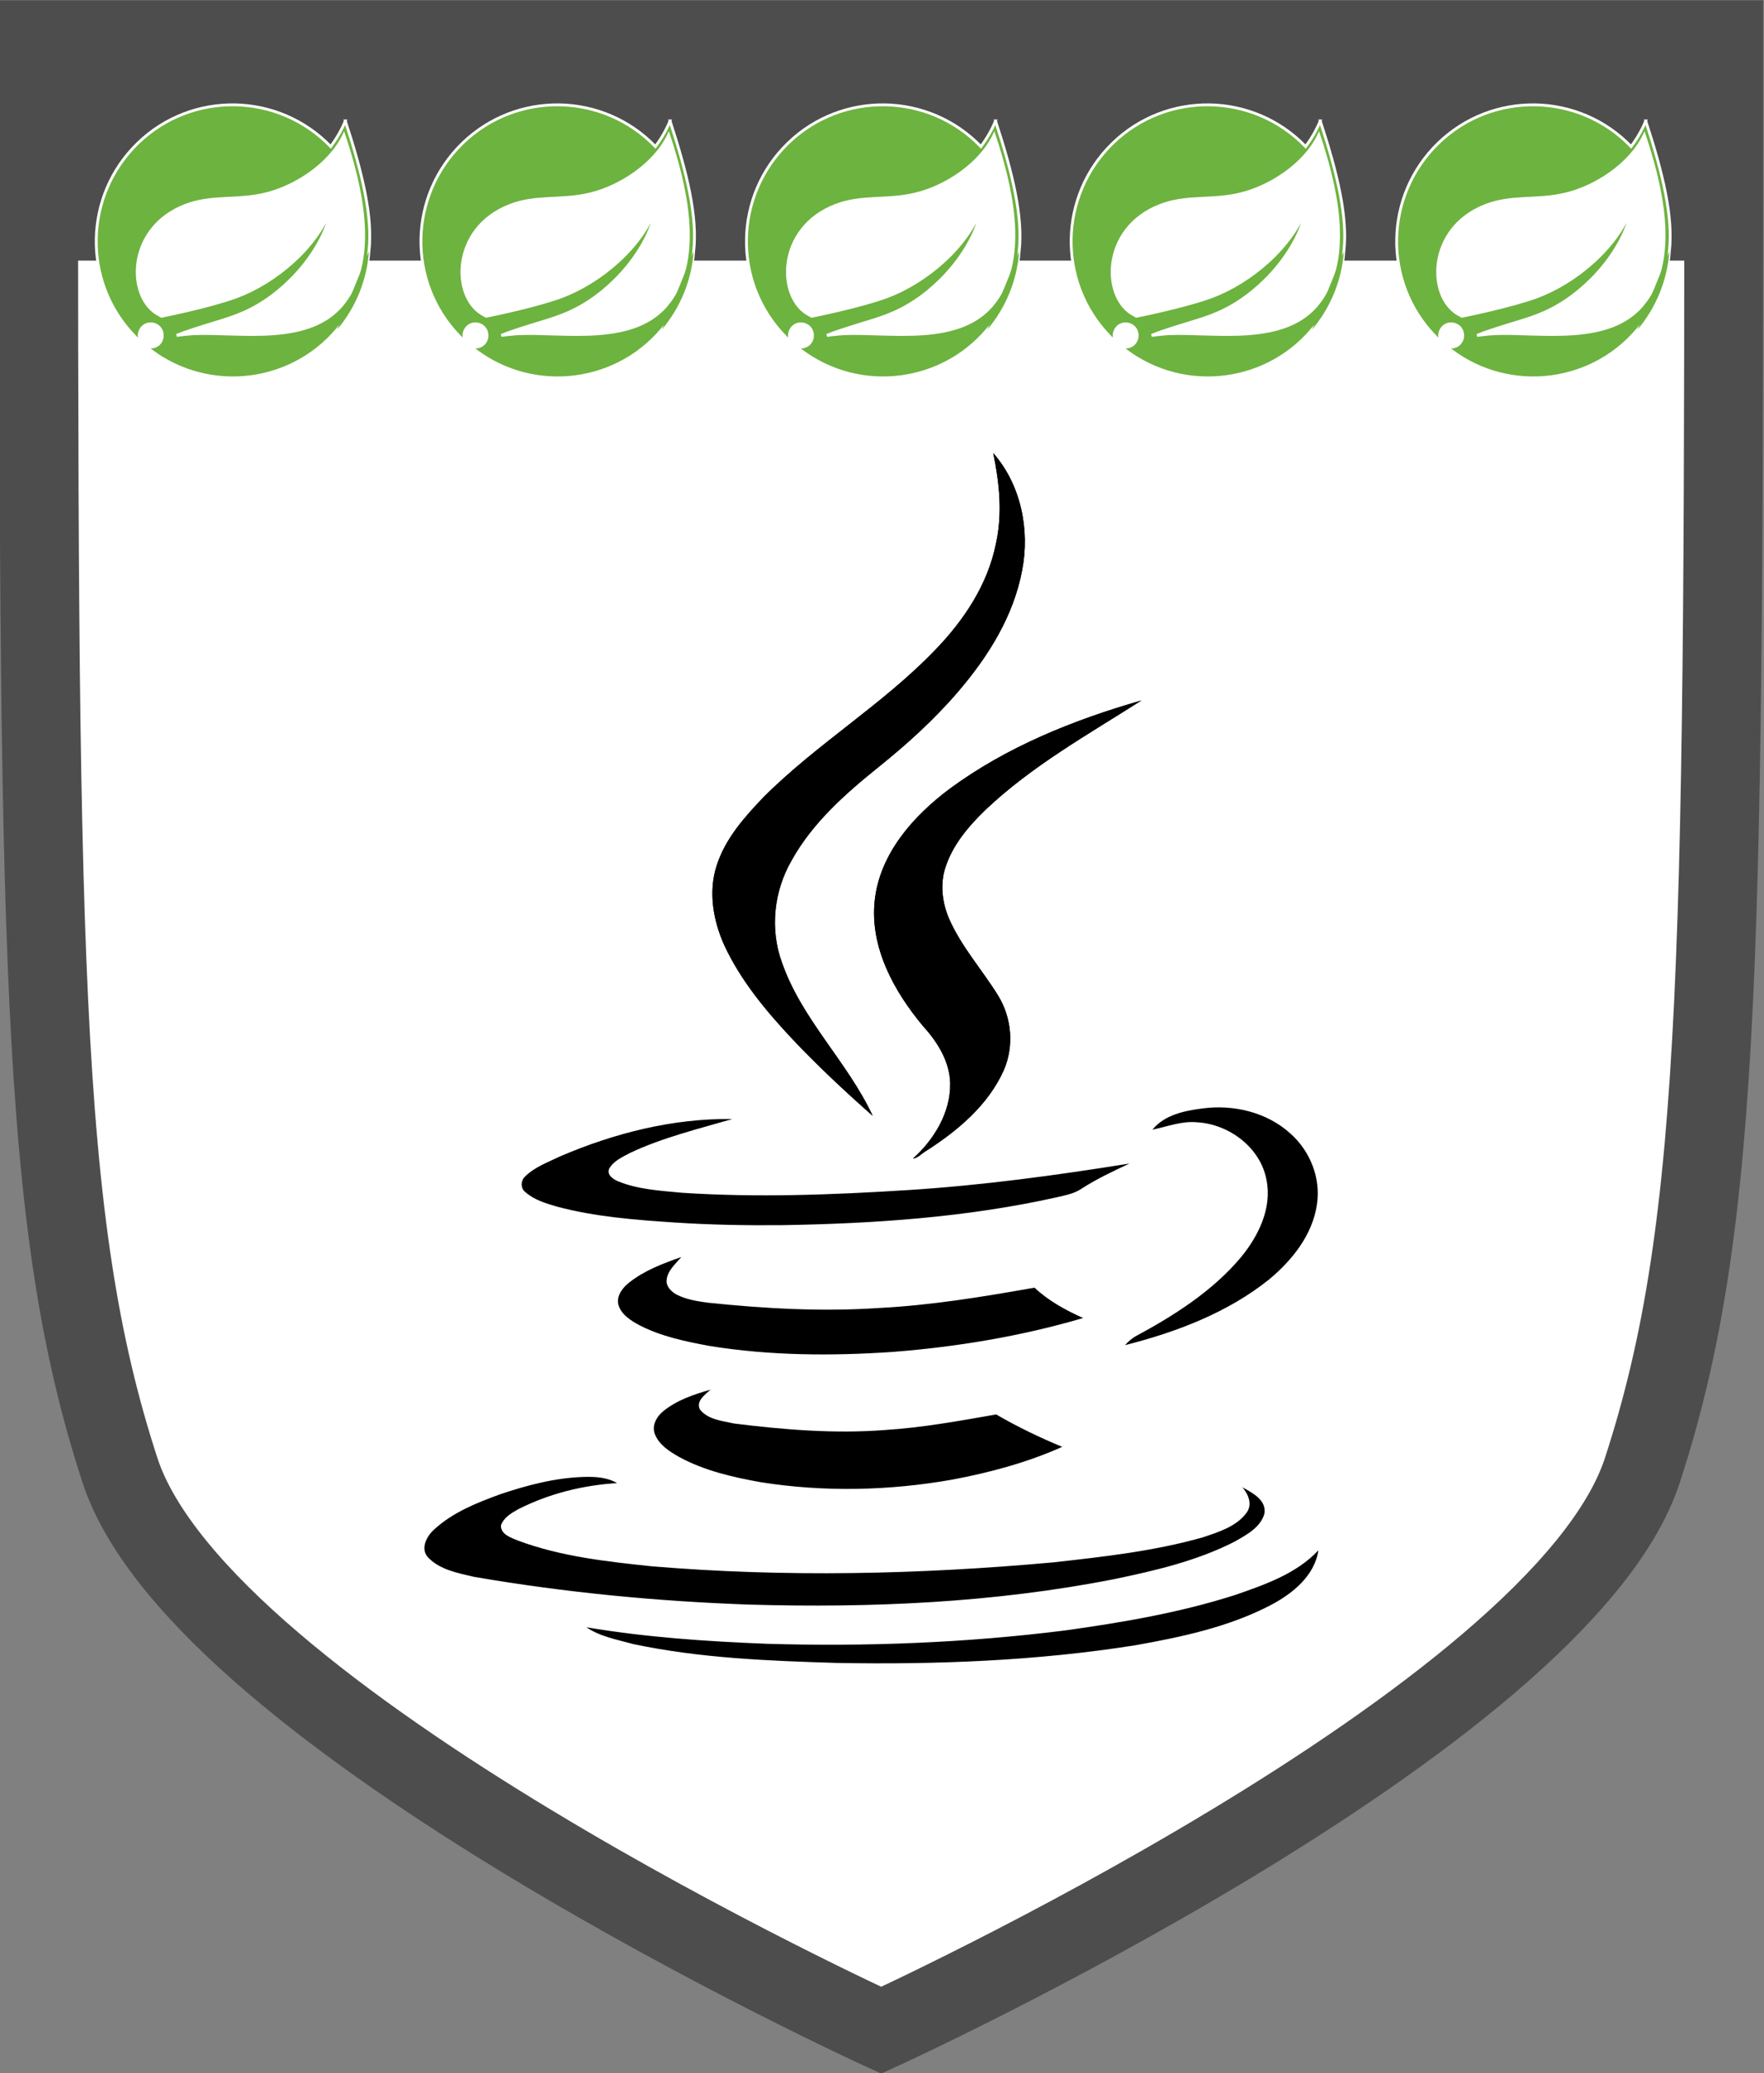
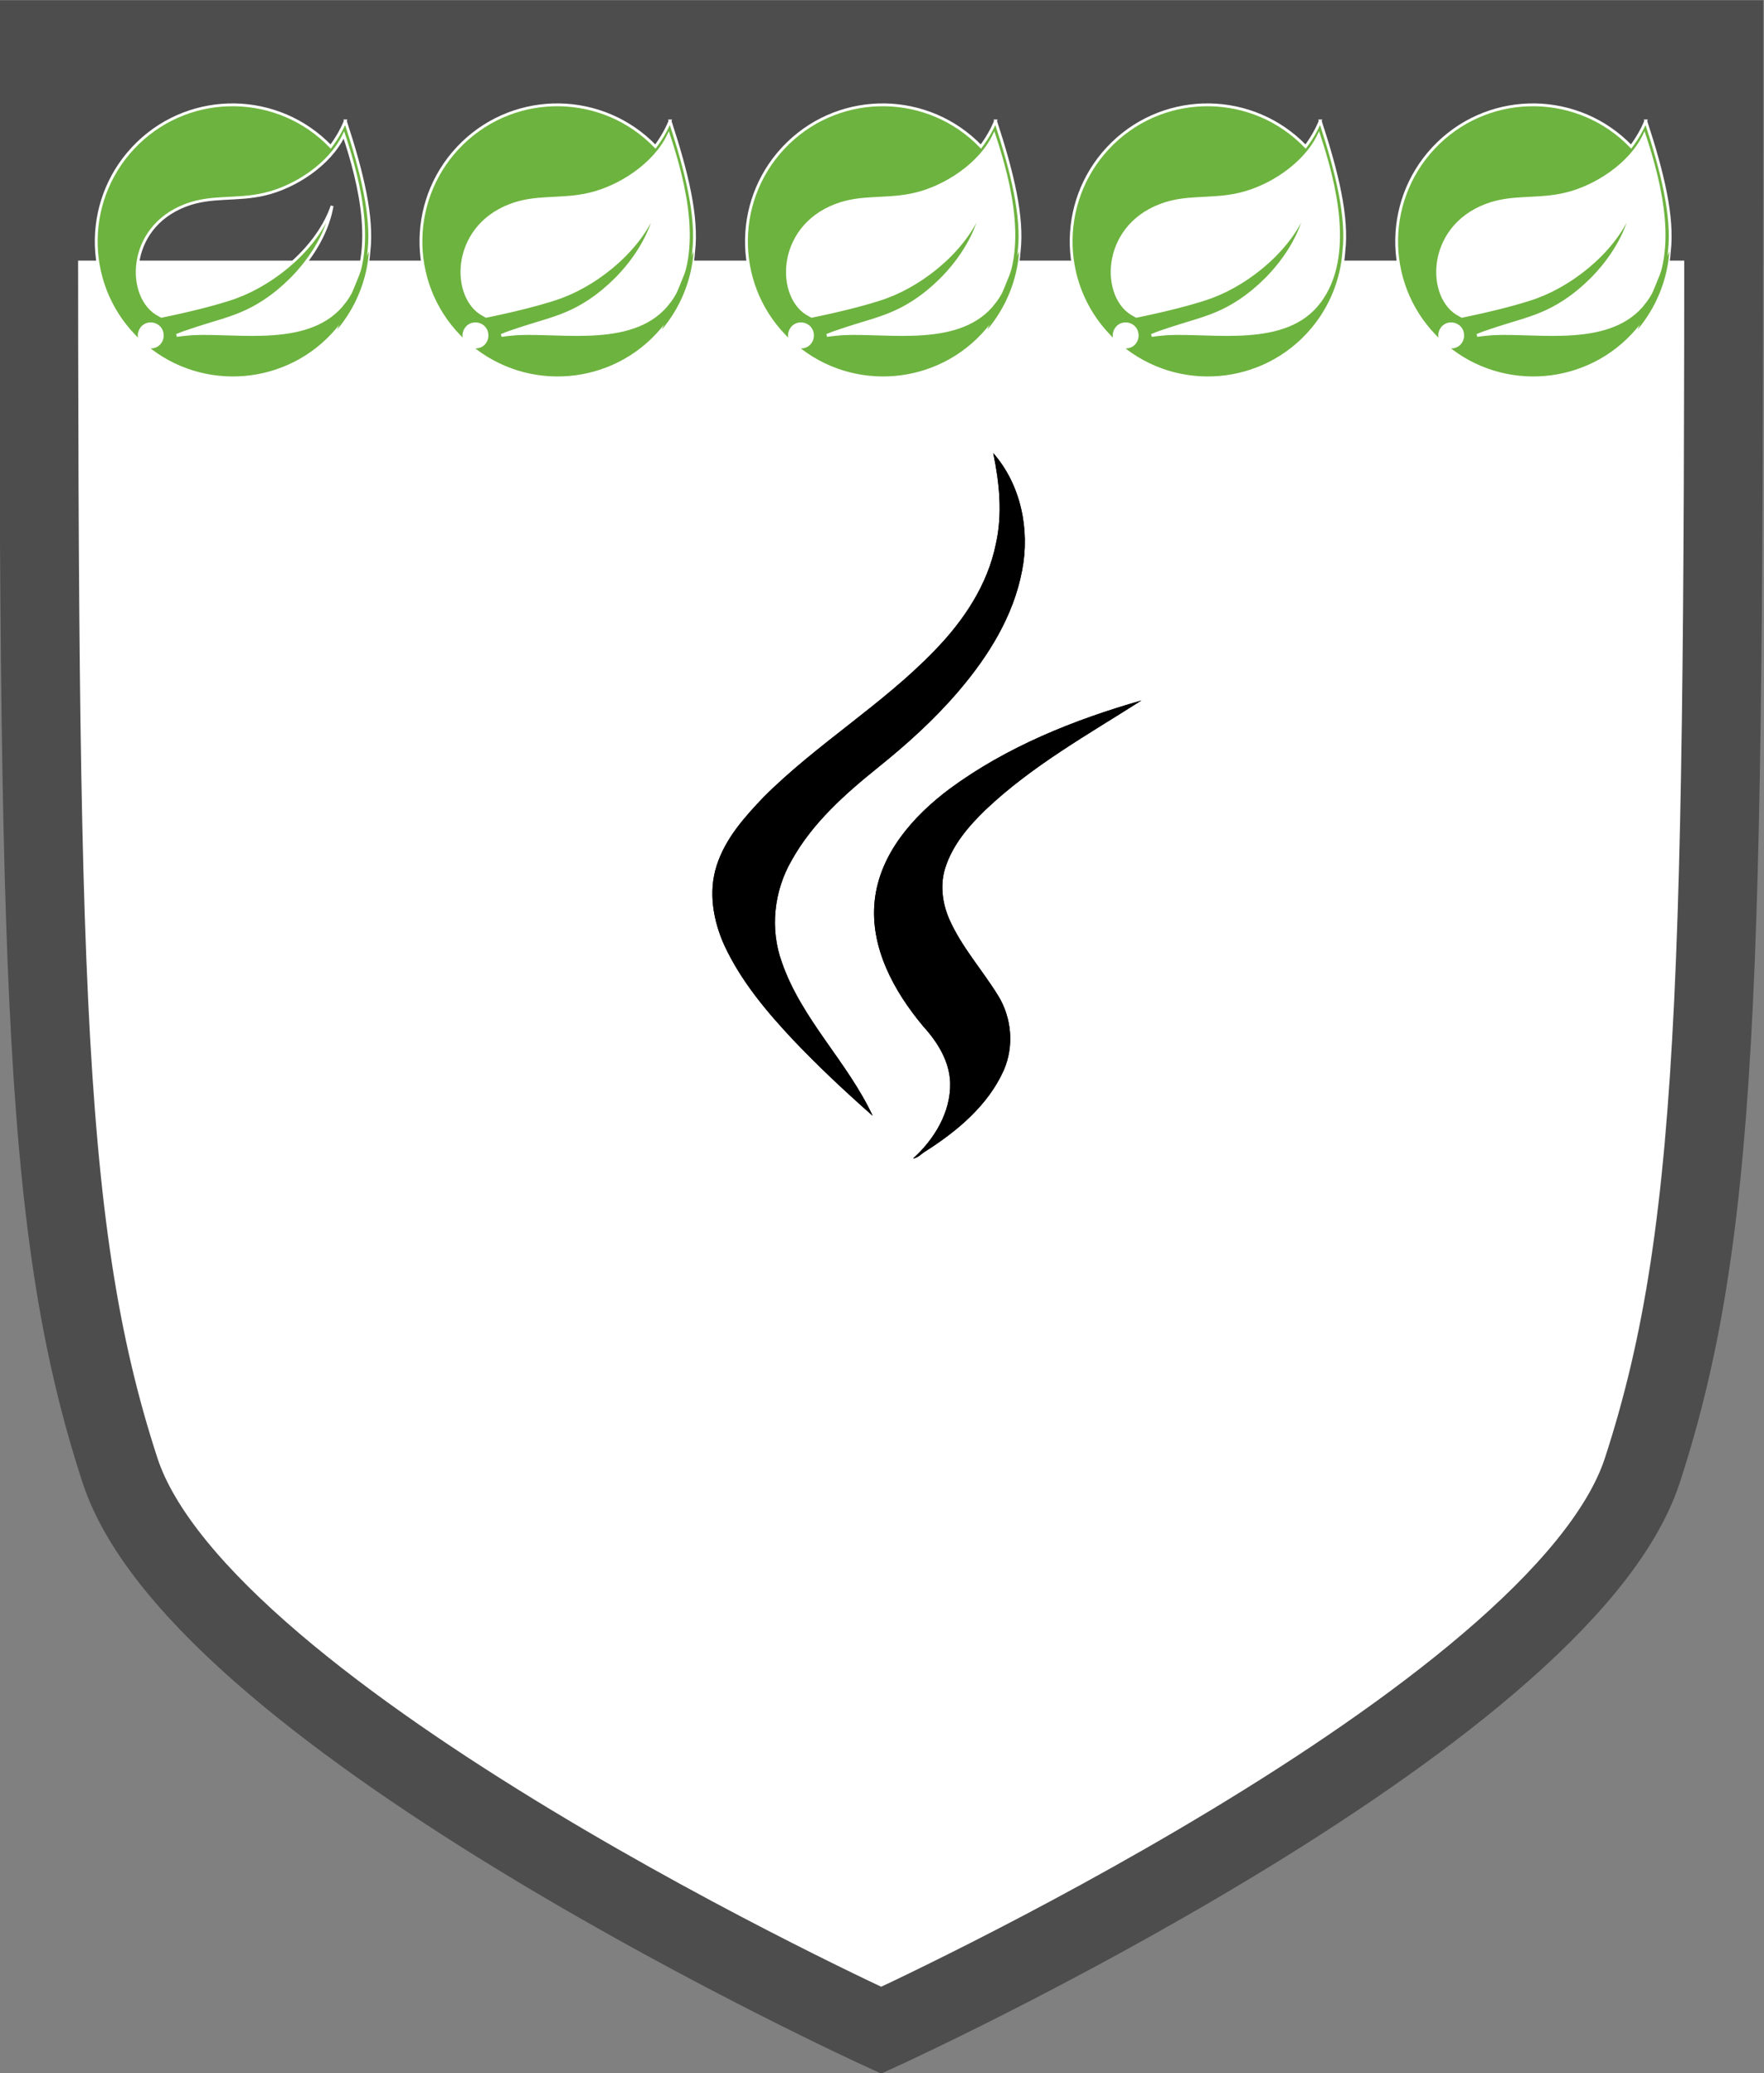
<svg xmlns="http://www.w3.org/2000/svg" width="22.382mm" height="26.307mm" version="1.1" viewBox="0 0 22.382 26.307">
  <rect x="0" y="0" width="22.382" height="26.307" fill="#808080" stroke="none" />
  <g transform="translate(-68.94 -94.192)">
    <g transform="translate(-231.23 -76.824)">
      <g transform="translate(500.72 104.42)">
        <path d="m-200.06 67.1c0 11.52-1.9e-4 14.986 1.032 18.151s9.659 7.106 9.659 7.106 8.626-3.94 9.658-7.106 1.032-6.632 1.032-18.151h-10.691z" fill="#fff" stroke="#4d4d4d" stroke-width="1" />
        <rect x="-199.58" y="67.11" width="20.416" height="2.793" fill="#4d4d4d" />
        <g transform="matrix(.135 0 0 .135 -135.54 32.458)" stroke-width=".265">
          <path class="st0" d="m-449.1 264.24c-0.344 0.847-0.82 1.667-1.376 2.408-4.921-5.106-13.044-5.239-18.124-0.318-5.08 4.921-5.239 13.044-0.318 18.124 0.159 0.185 0.344 0.344 0.529 0.503l0.476 0.423c5.397 4.551 13.494 3.863 18.045-1.535 1.746-2.064 2.805-4.657 2.99-7.355 0.37-3.201-0.609-7.329-2.223-12.25zm-17.436 20.849c-0.37 0.476-1.058 0.529-1.535 0.159-0.476-0.37-0.529-1.058-0.159-1.535s1.058-0.529 1.535-0.159c0.45 0.37 0.529 1.058 0.159 1.535zm17.357-3.836c-3.148 4.207-9.922 2.778-14.235 2.99 0 0-0.767 0.053-1.535 0.159 0 0 0.291-0.132 0.661-0.265 3.043-1.058 4.471-1.27 6.324-2.223 3.466-1.773 6.932-5.662 7.62-9.684-1.323 3.863-5.345 7.197-8.996 8.546-2.514 0.926-7.038 1.826-7.038 1.826l-0.185-0.106c-3.069-1.508-3.175-8.176 2.434-10.319 2.461-0.953 4.789-0.423 7.461-1.058 2.831-0.661 6.112-2.778 7.435-5.556 1.482 4.471 3.281 11.404 0.053 15.69z" fill="#6db33f" stroke="#fff" />
          <path class="st0" d="m-449.87 283.85c1.746-2.064 2.805-4.657 2.99-7.355" fill="#6db33f" />
-           <path class="st1" d="m-449.18 281.25c-3.148 4.207-9.922 2.778-14.235 2.99 0 0-0.767 0.053-1.535 0.159 0 0 0.291-0.132 0.661-0.265 3.043-1.058 4.471-1.27 6.324-2.223 3.466-1.773 6.932-5.662 7.62-9.684-1.323 3.863-5.345 7.197-8.996 8.546-2.514 0.926-7.038 1.826-7.038 1.826l-0.185-0.106c-3.069-1.508-3.175-8.176 2.434-10.319 2.461-0.953 4.789-0.423 7.461-1.058 2.831-0.661 6.112-2.778 7.435-5.556 1.482 4.471 3.281 11.404 0.053 15.69z" fill="#fff" />
-           <path class="st1" d="m-466.54 285.09c-0.37 0.476-1.058 0.529-1.535 0.159s-0.529-1.058-0.159-1.535 1.058-0.529 1.535-0.159c0.45 0.37 0.529 1.058 0.159 1.535z" fill="#fff" />
        </g>
        <g transform="matrix(.016 0 0 .016 -195.5 72.345)" clip-rule="evenodd" fill-rule="evenodd" image-rendering="optimizeQuality" shape-rendering="geometricPrecision">
          <path class="fil0" d="m472.02 0c21.97 25.02 29.22 60.78 22.9 93.05-6.78 36.23-26.88 68.26-50.49 95.85-18.94 22.21-40.68 41.85-63.36 60.08-26.42 21.27-52.37 44.19-68.97 74.11-14.02 24.32-17.3 54.24-7.71 80.66 15.66 45.35 52.13 79.02 72.01 121.8-21.98-19.4-43.49-39.51-63.6-60.78-21.04-22.45-40.91-46.29-54-74.35-8.88-19.64-12.86-42.55-6.08-63.35 6.78-21.28 21.98-38.34 37.18-54.24 42.31-42.32 94.45-73.41 135.82-116.43 22.92-23.61 41.85-51.9 48.39-84.39 5.39-23.85 2.81-48.4-2.09-72.01z" />
          <path class="fil0" d="m437.41 266.28c45.36-33.43 98.42-54.7 152.2-70.13-42.55 27.11-86.97 51.9-123.68 86.73-13.32 12.86-25.95 27.59-31.79 45.59-4.44 13.33-2.57 28.05 2.81 40.68 9.81 22.44 26.41 40.68 39.04 61.25 10.75 17.53 12.62 39.98 4.44 58.91-12.39 27.83-36.71 48.16-61.95 64.29-3.28 1.87-6.08 5.38-10.06 5.85 16.84-15.2 29.93-36.71 29.46-59.85-0.47-17.3-10.05-32.5-21.28-44.89-23.14-27.58-42.54-62.65-38.57-99.82 3.98-37.17 30.62-67.1 59.38-88.61z" />
          <path class="fil1" d="m437.41 266.28c45.36-33.43 98.42-54.7 152.2-70.13-42.55 27.12-86.97 51.9-123.68 86.73-13.32 12.86-25.95 27.59-31.79 45.59-4.44 13.32-2.57 28.05 2.81 40.68 9.81 22.44 26.41 40.68 39.04 61.25 10.75 17.53 12.62 39.98 4.44 58.91-12.39 27.83-36.71 48.16-61.95 64.29-3.28 1.87-6.08 5.38-10.06 5.85 16.84-15.2 29.93-36.71 29.46-59.85-0.47-17.3-10.05-32.5-21.28-44.89-23.14-27.58-42.54-62.65-38.57-99.82 3.98-37.17 30.62-67.1 59.38-88.61zm34.61-266.28c21.97 25.02 29.22 60.78 22.9 93.05-6.78 36.23-26.88 68.26-50.49 95.85-18.94 22.21-40.68 41.85-63.36 60.08-26.41 21.27-52.37 44.19-68.97 74.11-14.03 24.32-17.3 54.24-7.71 80.66 15.66 45.35 52.13 79.02 72.01 121.8-21.98-19.4-43.49-39.51-63.59-60.78-21.05-22.45-40.92-46.29-54.01-74.35-8.88-19.64-12.86-42.55-6.08-63.35 6.78-21.28 21.98-38.35 37.18-54.24 42.31-42.32 94.45-73.41 135.82-116.43 22.92-23.61 41.85-51.9 48.4-84.39 5.38-23.85 2.8-48.4-2.1-72.01z" />
-           <path class="fil2" d="m598.26 536.54c9.82-11.93 25.48-14.96 39.74-16.83 24.78-3.28 51.2 3.03 69.9 20.1 15.44 13.79 24.08 35.3 20.81 56.11-3.51 24.08-19.64 44.19-37.87 59.38-32.96 26.42-73.65 41.85-114.32 52.14 2.34-2.58 4.9-4.91 7.94-6.79 30.86-16.59 61.49-36 84.17-63.11 13.79-16.84 24.54-38.81 20.11-61.03-4.68-25.71-29.7-44.41-55.18-45.82-12.16-1.17-23.61 3.51-35.3 5.85zm65.22 369.14c23.62-8.18 48.86-16.83 66.4-35.53-3.04 20.33-20.57 34.36-37.87 43.48-33.2 17.3-70.37 25.25-107.31 31.8-78.09 12.39-157.34 15.43-236.59 14.02-54.01-1.63-108.48-3.73-161.55-14.96-12.62-3.5-26.18-5.84-37.17-13.32 47.22 7.95 95.15 11.22 143.08 13.09 78.78 2.34 157.8-0.7 236.12-10.52 45.35-6.31 90.94-14.03 134.89-28.06zm-582.59-79.95c21.5-7.24 43.72-13.09 66.4-13.79 9.11-0.24 18.46 0.23 26.41 4.9-27.12 1.65-54.24 8.42-78.55 20.81-5.38 3.05-11.46 6.55-13.56 12.86 0 7.25 8.18 9.59 13.56 11.92 33.9 12.63 70.14 16.6 105.67 20.35 105.91 8.88 212.51 6.54 318.42-3.05 39.97-4.44 80.19-8.88 118.99-19.87 12.39-4.21 26.42-8.41 34.6-19.4 4.92-6.55 1.64-14.73-3.26-20.34 7.94 4.44 19.17 10.05 17.53 20.81-3.04 11.22-14.5 17.06-23.85 22.44-29.92 15.2-62.89 22.91-95.62 29.69-95.15 18.7-192.64 22.91-289.43 20.11-72.94-2.58-145.88-9.59-217.88-21.98-12.86-3.04-27.36-5.61-36.71-15.66-6.08-7.02-0.7-16.84 5.14-21.97 14.73-13.57 33.67-21.05 52.14-27.83zm129.75-66.16c10.76-8.65 24.08-13.09 37.17-16.83-4.21 3.97-11.69 8.88-8.42 15.66 6.32 8.18 18.01 9.12 27.36 11.22 39.51 4.91 79.49 8.18 119 5.14 29.92-1.86 59.38-7.24 88.6-12.38 16.84 9.81 34.37 18.23 52.37 25.71-27.59 12.39-57.28 20.34-86.97 25.95-50.03 8.88-101.7 10.05-151.96 2.11-22.21-3.98-44.89-9.12-64.99-20.11-7.72-4.44-15.9-9.59-19.17-18.24-2.57-6.78 1.63-14.02 7.01-18.23zm-27.12-101.93c12.16-9.59 26.65-14.96 41.15-20.1-4.68 5.61-11.22 10.98-11.69 18.7-0.24 4.91 3.74 8.65 7.71 10.99 7.72 3.97 16.37 5.37 25.02 6.54 44.89 4.68 90.24 7.25 135.59 4.21 41.38-2.11 82.53-8.89 123.44-16.13 11.22 10.52 24.55 17.76 38.58 24.08-49.33 14.49-100.06 22.91-151.03 26.88-48.16 3.27-97.02 3.04-144.95-4.68-18.93-3.5-38.34-7.48-55.64-16.36-7.01-3.74-14.96-8.65-17.06-16.83-1.4-7.01 3.74-13.33 8.88-17.3zm-55.17-99.83c43.01-18.47 89.77-30.39 136.76-29.69-27.35 7.95-55.4 14.73-81.12 26.89-6.08 3.27-13.1 6.31-16.6 12.62-1.87 4.91 3.27 8.18 7.01 9.82 15.9 6.55 33.44 7.48 50.5 9.12 59.85 3.97 119.94 1.64 179.55-2.11 58.91-3.74 117.36-11.68 175.57-21.04-12.86 6.08-25.95 12.16-37.87 19.87-6.08 4.21-13.56 5.38-20.34 7.02-71.54 15.9-144.95 20.8-217.89 21.98-28.29 0.23-56.34-0.24-84.4-2.11-31.32-2.1-62.88-4.44-93.51-12.62-8.88-2.58-18.23-5.38-25.25-11.69-3.51-2.81-3.51-8.42-0.47-11.69 7.72-7.95 18.47-11.69 28.06-16.37z" />
        </g>
        <g transform="matrix(.135 0 0 .135 -131.42 32.458)" stroke-width=".265">
          <path class="st0" d="m-449.1 264.24c-0.344 0.847-0.82 1.667-1.376 2.408-4.921-5.106-13.044-5.239-18.124-0.318-5.08 4.921-5.239 13.044-0.318 18.124 0.159 0.185 0.344 0.344 0.529 0.503l0.476 0.423c5.397 4.551 13.494 3.863 18.045-1.535 1.746-2.064 2.805-4.657 2.99-7.355 0.37-3.201-0.609-7.329-2.223-12.25zm-17.436 20.849c-0.37 0.476-1.058 0.529-1.535 0.159-0.476-0.37-0.529-1.058-0.159-1.535s1.058-0.529 1.535-0.159c0.45 0.37 0.529 1.058 0.159 1.535zm17.357-3.836c-3.148 4.207-9.922 2.778-14.235 2.99 0 0-0.767 0.053-1.535 0.159 0 0 0.291-0.132 0.661-0.265 3.043-1.058 4.471-1.27 6.324-2.223 3.466-1.773 6.932-5.662 7.62-9.684-1.323 3.863-5.345 7.197-8.996 8.546-2.514 0.926-7.038 1.826-7.038 1.826l-0.185-0.106c-3.069-1.508-3.175-8.176 2.434-10.319 2.461-0.953 4.789-0.423 7.461-1.058 2.831-0.661 6.112-2.778 7.435-5.556 1.482 4.471 3.281 11.404 0.053 15.69z" fill="#6db33f" stroke="#fff" />
          <path class="st0" d="m-449.87 283.85c1.746-2.064 2.805-4.657 2.99-7.355" fill="#6db33f" />
          <path class="st1" d="m-449.18 281.25c-3.148 4.207-9.922 2.778-14.235 2.99 0 0-0.767 0.053-1.535 0.159 0 0 0.291-0.132 0.661-0.265 3.043-1.058 4.471-1.27 6.324-2.223 3.466-1.773 6.932-5.662 7.62-9.684-1.323 3.863-5.345 7.197-8.996 8.546-2.514 0.926-7.038 1.826-7.038 1.826l-0.185-0.106c-3.069-1.508-3.175-8.176 2.434-10.319 2.461-0.953 4.789-0.423 7.461-1.058 2.831-0.661 6.112-2.778 7.435-5.556 1.482 4.471 3.281 11.404 0.053 15.69z" fill="#fff" />
          <path class="st1" d="m-466.54 285.09c-0.37 0.476-1.058 0.529-1.535 0.159s-0.529-1.058-0.159-1.535 1.058-0.529 1.535-0.159c0.45 0.37 0.529 1.058 0.159 1.535z" fill="#fff" />
        </g>
        <g transform="matrix(.135 0 0 .135 -127.29 32.458)" stroke-width=".265">
          <path class="st0" d="m-449.1 264.24c-0.344 0.847-0.82 1.667-1.376 2.408-4.921-5.106-13.044-5.239-18.124-0.318-5.08 4.921-5.239 13.044-0.318 18.124 0.159 0.185 0.344 0.344 0.529 0.503l0.476 0.423c5.397 4.551 13.494 3.863 18.045-1.535 1.746-2.064 2.805-4.657 2.99-7.355 0.37-3.201-0.609-7.329-2.223-12.25zm-17.436 20.849c-0.37 0.476-1.058 0.529-1.535 0.159-0.476-0.37-0.529-1.058-0.159-1.535s1.058-0.529 1.535-0.159c0.45 0.37 0.529 1.058 0.159 1.535zm17.357-3.836c-3.148 4.207-9.922 2.778-14.235 2.99 0 0-0.767 0.053-1.535 0.159 0 0 0.291-0.132 0.661-0.265 3.043-1.058 4.471-1.27 6.324-2.223 3.466-1.773 6.932-5.662 7.62-9.684-1.323 3.863-5.345 7.197-8.996 8.546-2.514 0.926-7.038 1.826-7.038 1.826l-0.185-0.106c-3.069-1.508-3.175-8.176 2.434-10.319 2.461-0.953 4.789-0.423 7.461-1.058 2.831-0.661 6.112-2.778 7.435-5.556 1.482 4.471 3.281 11.404 0.053 15.69z" fill="#6db33f" stroke="#fff" />
          <path class="st0" d="m-449.87 283.85c1.746-2.064 2.805-4.657 2.99-7.355" fill="#6db33f" />
          <path class="st1" d="m-449.18 281.25c-3.148 4.207-9.922 2.778-14.235 2.99 0 0-0.767 0.053-1.535 0.159 0 0 0.291-0.132 0.661-0.265 3.043-1.058 4.471-1.27 6.324-2.223 3.466-1.773 6.932-5.662 7.62-9.684-1.323 3.863-5.345 7.197-8.996 8.546-2.514 0.926-7.038 1.826-7.038 1.826l-0.185-0.106c-3.069-1.508-3.175-8.176 2.434-10.319 2.461-0.953 4.789-0.423 7.461-1.058 2.831-0.661 6.112-2.778 7.435-5.556 1.482 4.471 3.281 11.404 0.053 15.69z" fill="#fff" />
          <path class="st1" d="m-466.54 285.09c-0.37 0.476-1.058 0.529-1.535 0.159s-0.529-1.058-0.159-1.535 1.058-0.529 1.535-0.159c0.45 0.37 0.529 1.058 0.159 1.535z" fill="#fff" />
        </g>
        <g transform="matrix(.135 0 0 .135 -123.17 32.458)" stroke-width=".265">
          <path class="st0" d="m-449.1 264.24c-0.344 0.847-0.82 1.667-1.376 2.408-4.921-5.106-13.044-5.239-18.124-0.318-5.08 4.921-5.239 13.044-0.318 18.124 0.159 0.185 0.344 0.344 0.529 0.503l0.476 0.423c5.397 4.551 13.494 3.863 18.045-1.535 1.746-2.064 2.805-4.657 2.99-7.355 0.37-3.201-0.609-7.329-2.223-12.25zm-17.436 20.849c-0.37 0.476-1.058 0.529-1.535 0.159-0.476-0.37-0.529-1.058-0.159-1.535s1.058-0.529 1.535-0.159c0.45 0.37 0.529 1.058 0.159 1.535zm17.357-3.836c-3.148 4.207-9.922 2.778-14.235 2.99 0 0-0.767 0.053-1.535 0.159 0 0 0.291-0.132 0.661-0.265 3.043-1.058 4.471-1.27 6.324-2.223 3.466-1.773 6.932-5.662 7.62-9.684-1.323 3.863-5.345 7.197-8.996 8.546-2.514 0.926-7.038 1.826-7.038 1.826l-0.185-0.106c-3.069-1.508-3.175-8.176 2.434-10.319 2.461-0.953 4.789-0.423 7.461-1.058 2.831-0.661 6.112-2.778 7.435-5.556 1.482 4.471 3.281 11.404 0.053 15.69z" fill="#6db33f" stroke="#fff" />
-           <path class="st0" d="m-449.87 283.85c1.746-2.064 2.805-4.657 2.99-7.355" fill="#6db33f" />
          <path class="st1" d="m-449.18 281.25c-3.148 4.207-9.922 2.778-14.235 2.99 0 0-0.767 0.053-1.535 0.159 0 0 0.291-0.132 0.661-0.265 3.043-1.058 4.471-1.27 6.324-2.223 3.466-1.773 6.932-5.662 7.62-9.684-1.323 3.863-5.345 7.197-8.996 8.546-2.514 0.926-7.038 1.826-7.038 1.826l-0.185-0.106c-3.069-1.508-3.175-8.176 2.434-10.319 2.461-0.953 4.789-0.423 7.461-1.058 2.831-0.661 6.112-2.778 7.435-5.556 1.482 4.471 3.281 11.404 0.053 15.69z" fill="#fff" />
          <path class="st1" d="m-466.54 285.09c-0.37 0.476-1.058 0.529-1.535 0.159s-0.529-1.058-0.159-1.535 1.058-0.529 1.535-0.159c0.45 0.37 0.529 1.058 0.159 1.535z" fill="#fff" />
        </g>
        <g transform="matrix(.135 0 0 .135 -119.04 32.458)" stroke-width=".265">
          <path class="st0" d="m-449.1 264.24c-0.344 0.847-0.82 1.667-1.376 2.408-4.921-5.106-13.044-5.239-18.124-0.318-5.08 4.921-5.239 13.044-0.318 18.124 0.159 0.185 0.344 0.344 0.529 0.503l0.476 0.423c5.397 4.551 13.494 3.863 18.045-1.535 1.746-2.064 2.805-4.657 2.99-7.355 0.37-3.201-0.609-7.329-2.223-12.25zm-17.436 20.849c-0.37 0.476-1.058 0.529-1.535 0.159-0.476-0.37-0.529-1.058-0.159-1.535s1.058-0.529 1.535-0.159c0.45 0.37 0.529 1.058 0.159 1.535zm17.357-3.836c-3.148 4.207-9.922 2.778-14.235 2.99 0 0-0.767 0.053-1.535 0.159 0 0 0.291-0.132 0.661-0.265 3.043-1.058 4.471-1.27 6.324-2.223 3.466-1.773 6.932-5.662 7.62-9.684-1.323 3.863-5.345 7.197-8.996 8.546-2.514 0.926-7.038 1.826-7.038 1.826l-0.185-0.106c-3.069-1.508-3.175-8.176 2.434-10.319 2.461-0.953 4.789-0.423 7.461-1.058 2.831-0.661 6.112-2.778 7.435-5.556 1.482 4.471 3.281 11.404 0.053 15.69z" fill="#6db33f" stroke="#fff" />
          <path class="st0" d="m-449.87 283.85c1.746-2.064 2.805-4.657 2.99-7.355" fill="#6db33f" />
          <path class="st1" d="m-449.18 281.25c-3.148 4.207-9.922 2.778-14.235 2.99 0 0-0.767 0.053-1.535 0.159 0 0 0.291-0.132 0.661-0.265 3.043-1.058 4.471-1.27 6.324-2.223 3.466-1.773 6.932-5.662 7.62-9.684-1.323 3.863-5.345 7.197-8.996 8.546-2.514 0.926-7.038 1.826-7.038 1.826l-0.185-0.106c-3.069-1.508-3.175-8.176 2.434-10.319 2.461-0.953 4.789-0.423 7.461-1.058 2.831-0.661 6.112-2.778 7.435-5.556 1.482 4.471 3.281 11.404 0.053 15.69z" fill="#fff" />
-           <path class="st1" d="m-466.54 285.09c-0.37 0.476-1.058 0.529-1.535 0.159s-0.529-1.058-0.159-1.535 1.058-0.529 1.535-0.159c0.45 0.37 0.529 1.058 0.159 1.535z" fill="#fff" />
        </g>
      </g>
    </g>
  </g>
</svg>